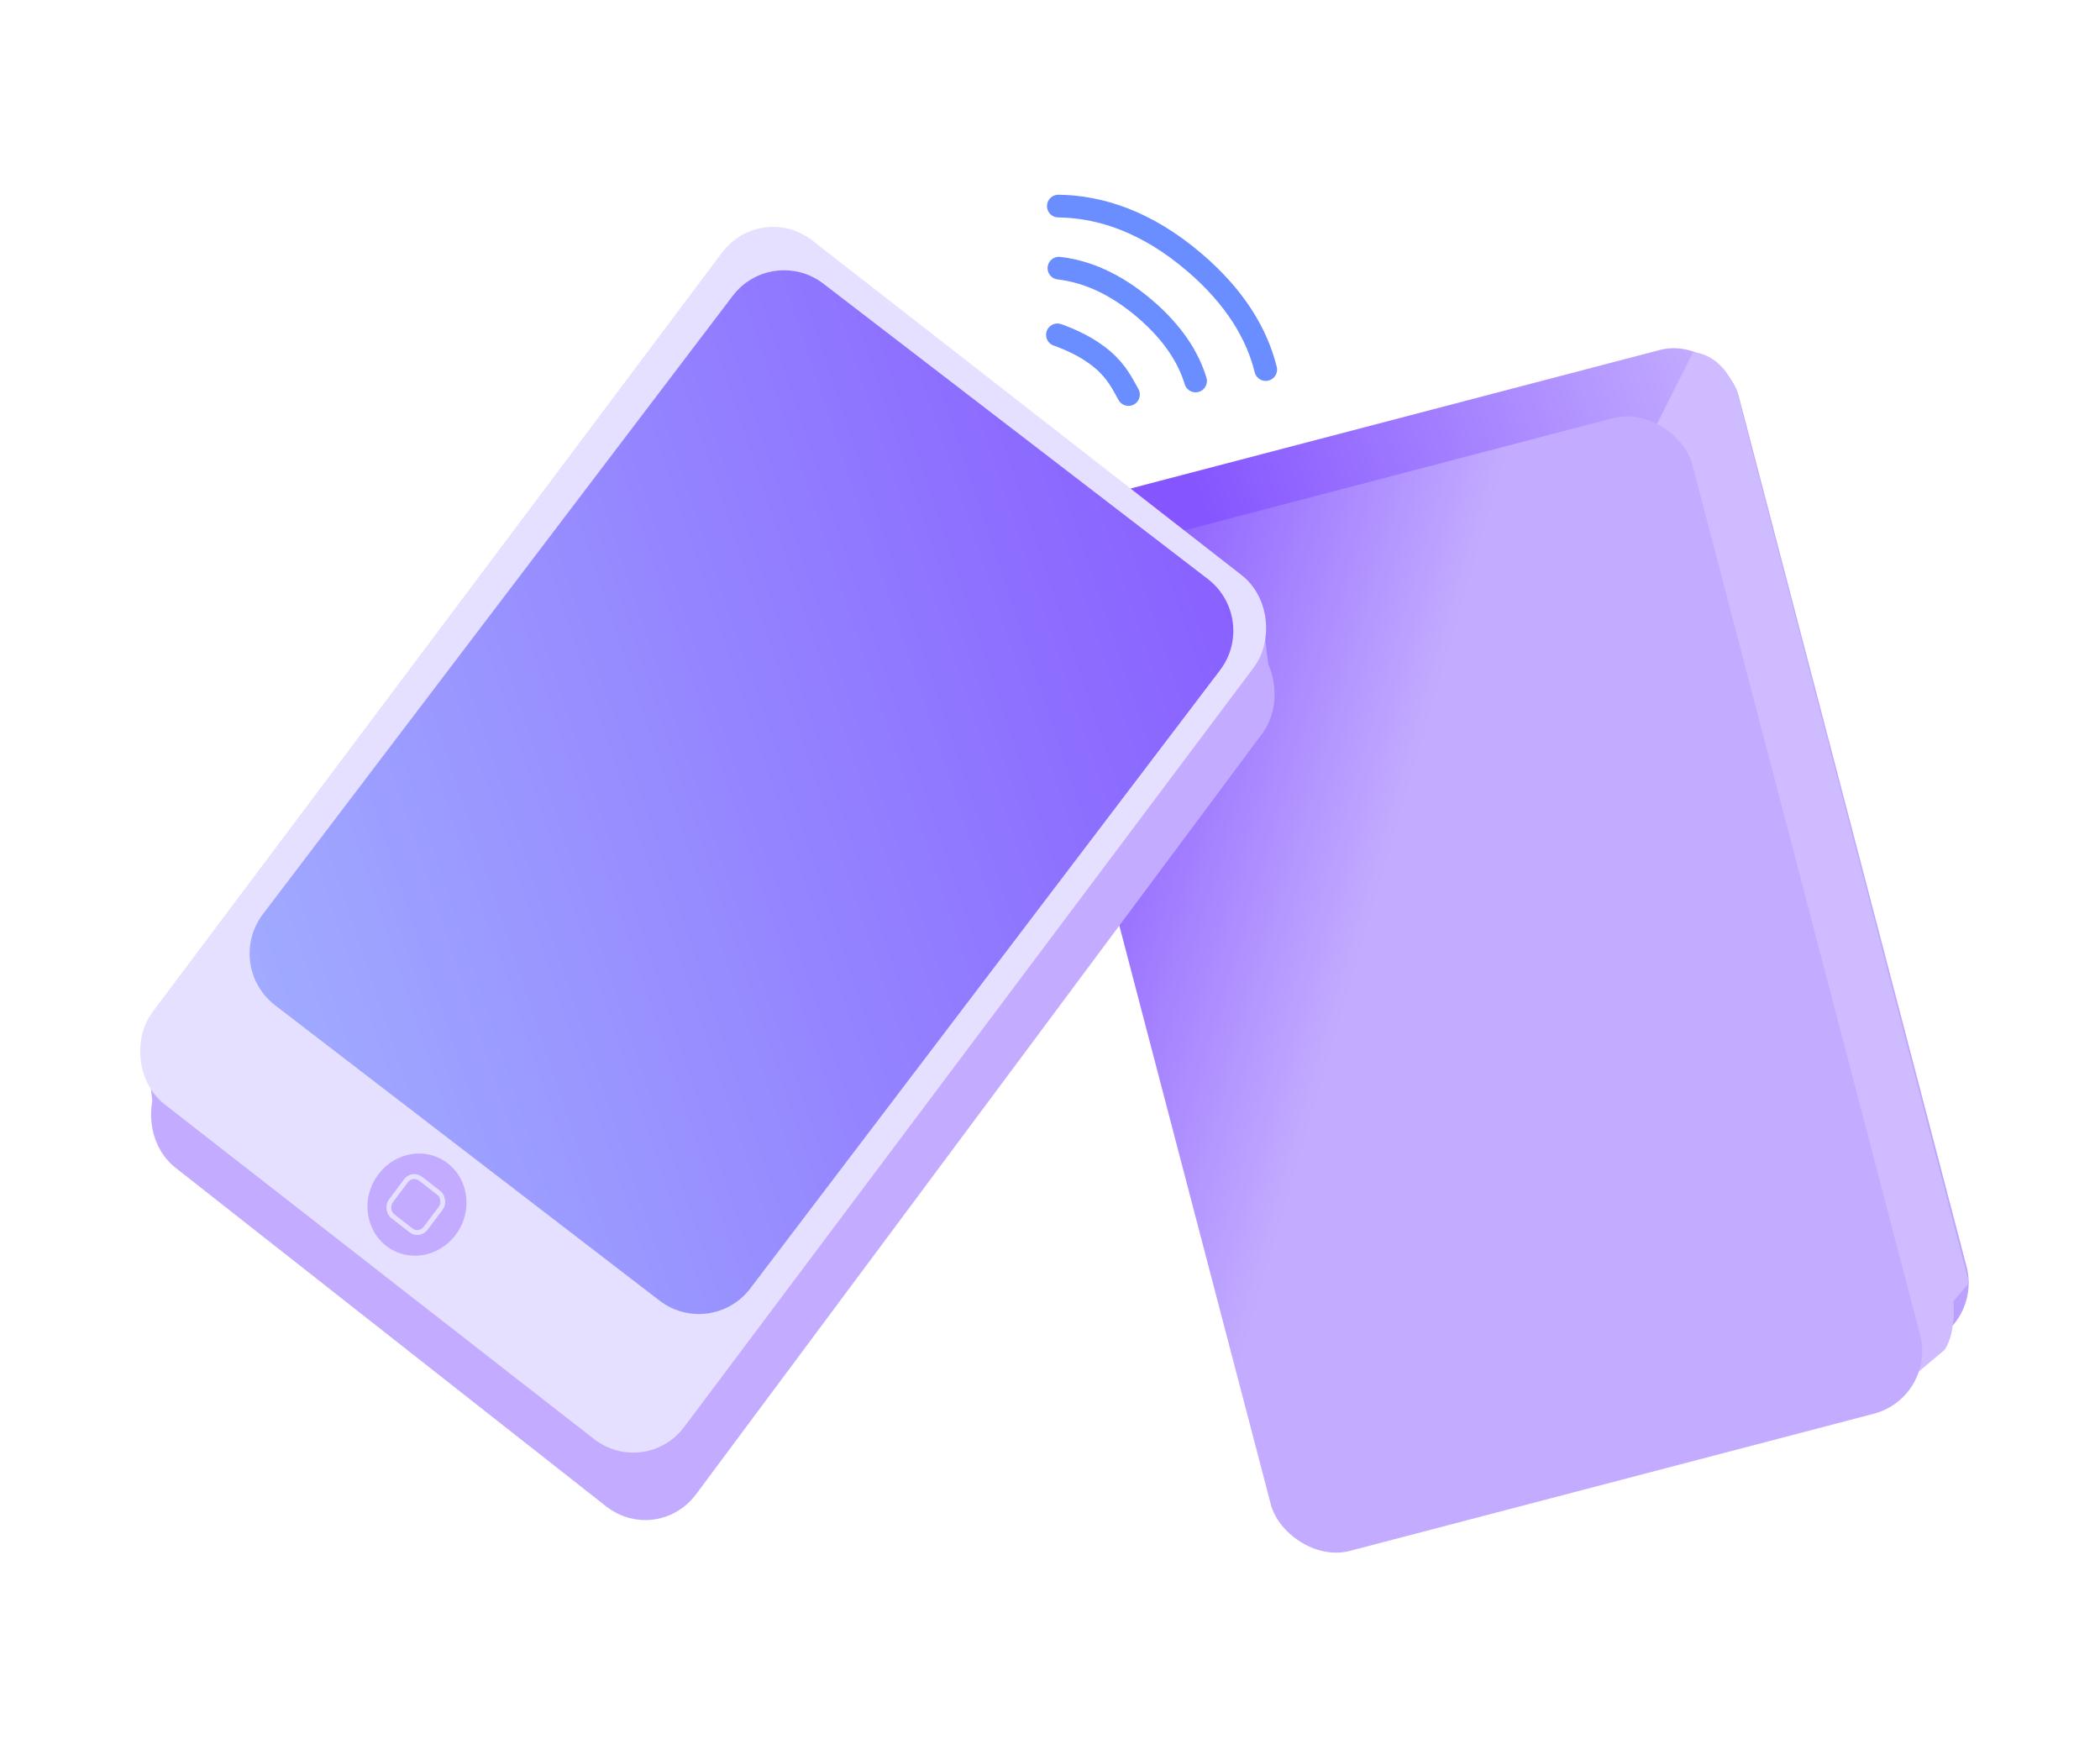
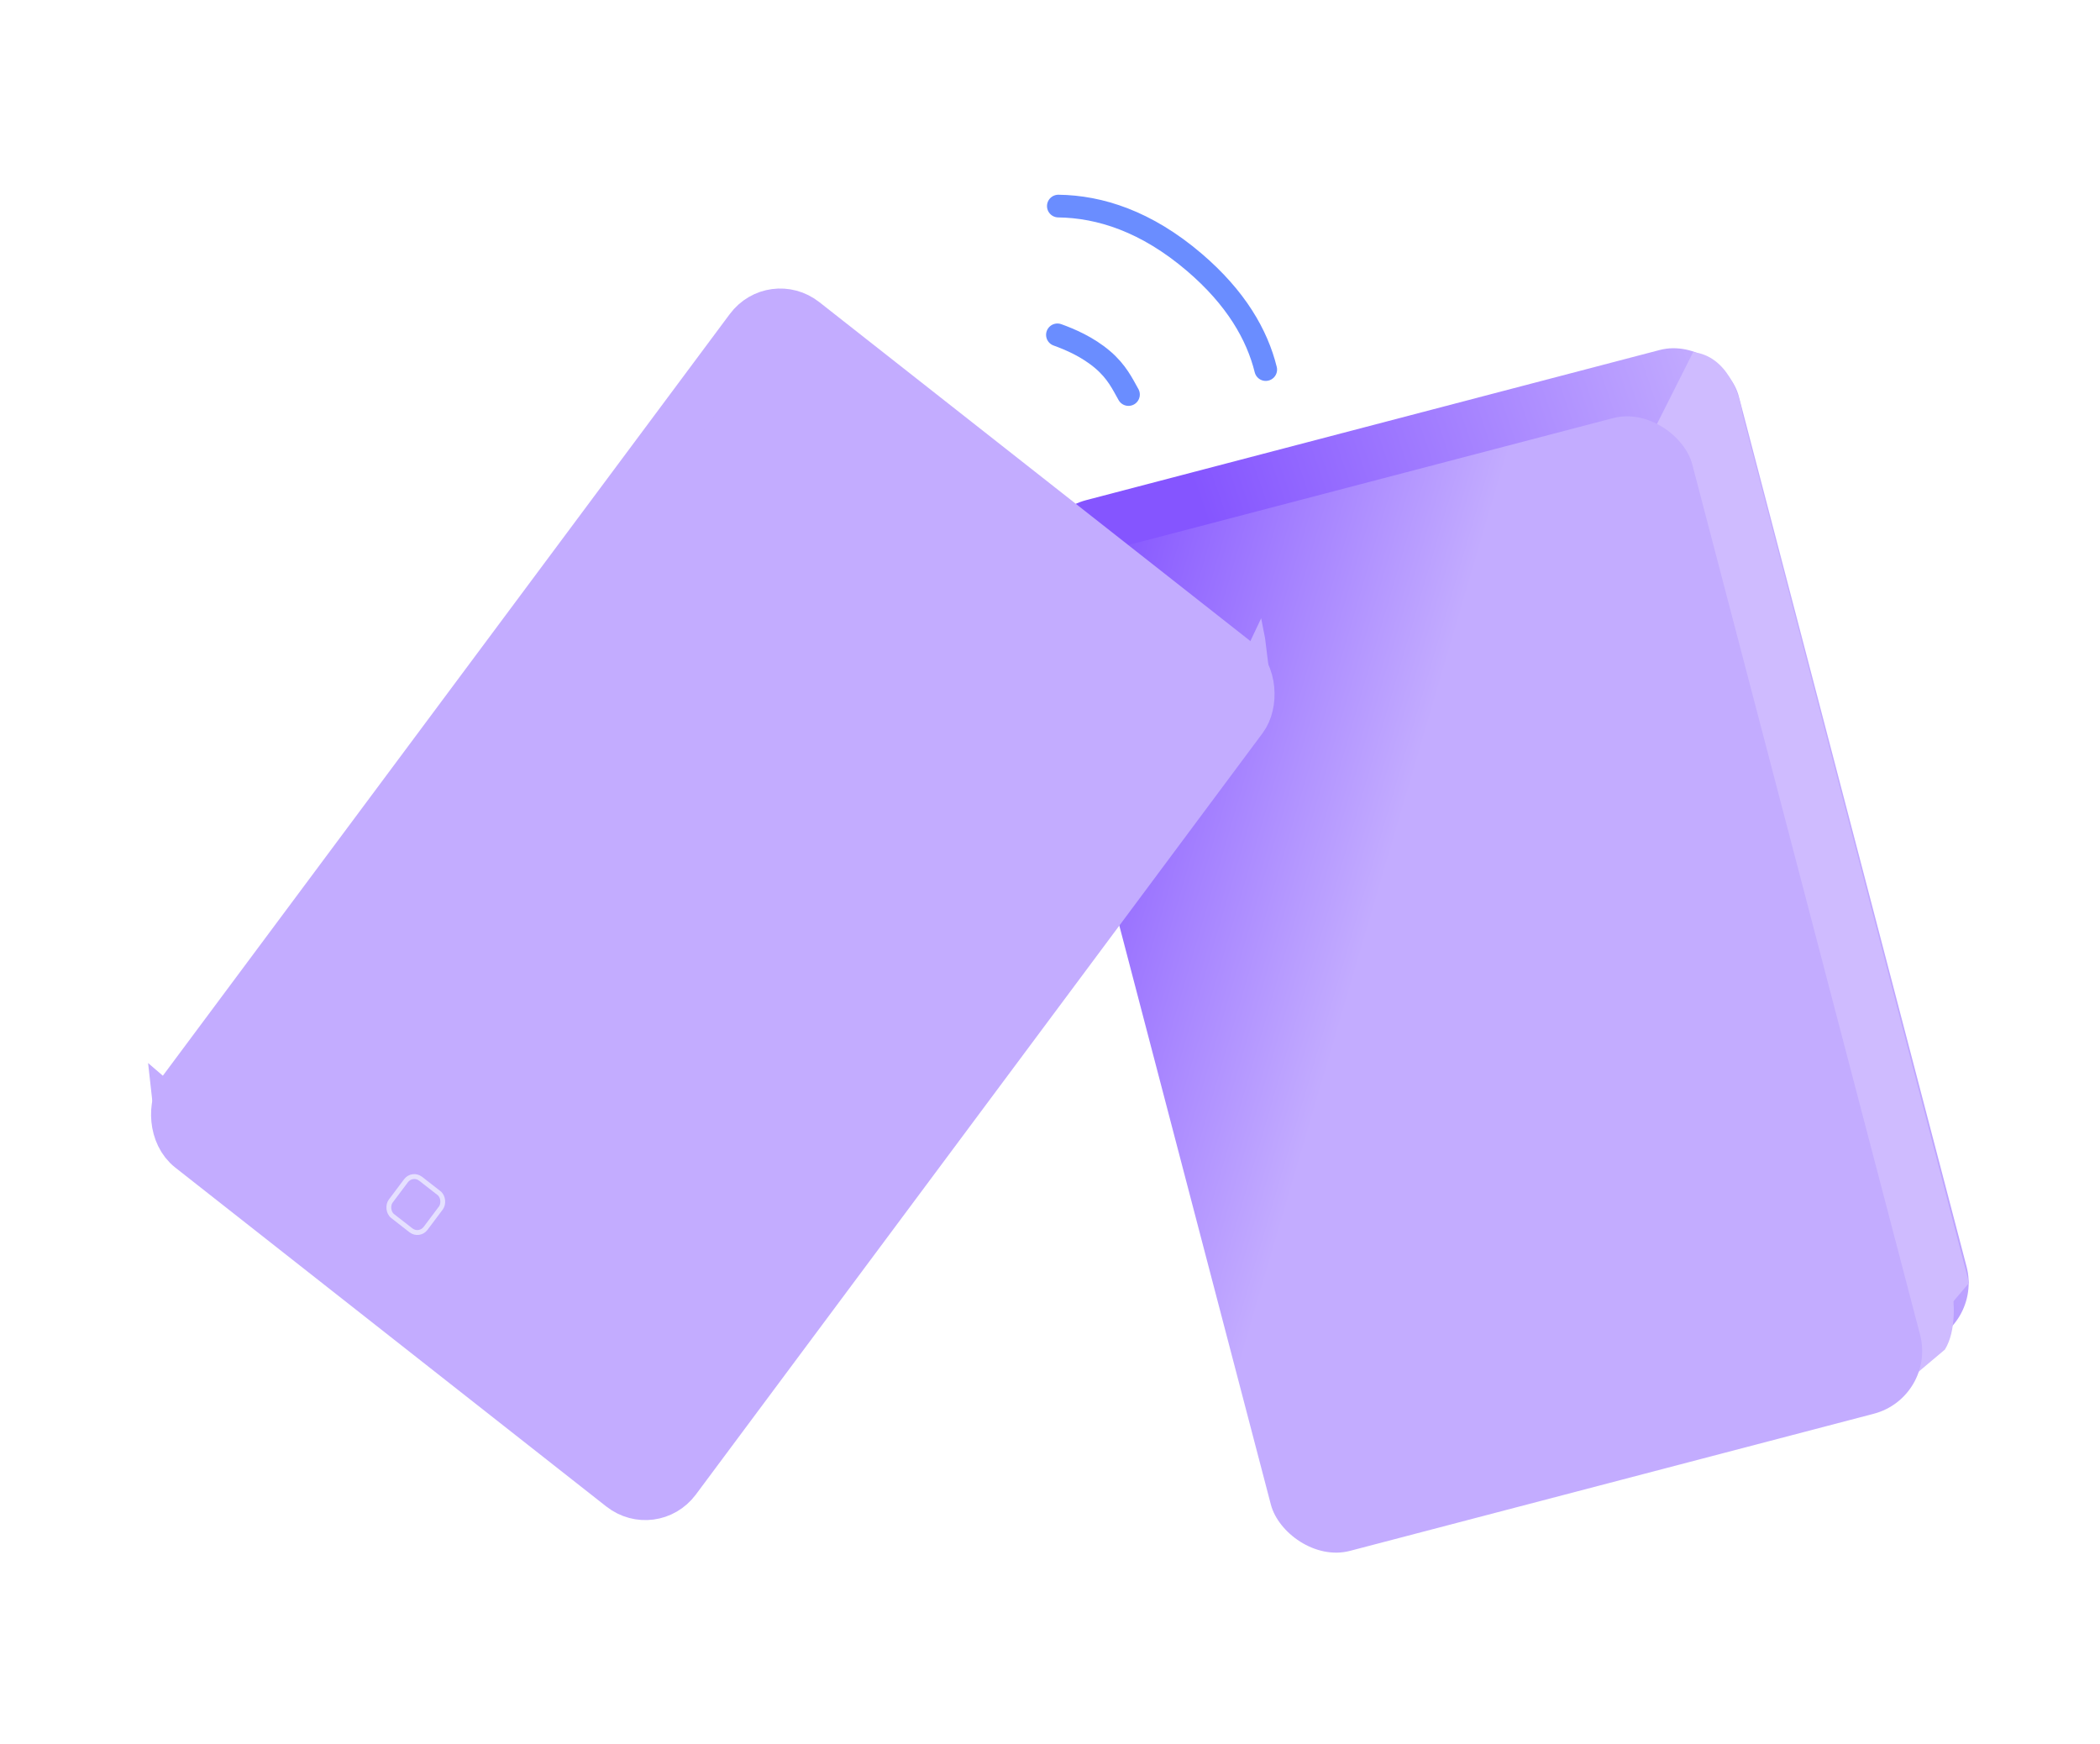
<svg xmlns="http://www.w3.org/2000/svg" xmlns:ns1="http://sodipodi.sourceforge.net/DTD/sodipodi-0.dtd" xmlns:ns2="http://www.inkscape.org/namespaces/inkscape" width="648" height="538" viewBox="0 0 648 538" fill="none" version="1.1" id="svg440" ns1:docname="tap.svg" ns2:version="1.2.2 (b0a84865, 2022-12-01)">
  <ns1:namedview id="namedview442" pagecolor="#ffffff" bordercolor="#999999" borderopacity="1" ns2:showpageshadow="0" ns2:pageopacity="0" ns2:pagecheckerboard="0" ns2:deskcolor="#d1d1d1" showgrid="false" ns2:zoom="0.43866171" ns2:cx="322.57203" ns2:cy="269" ns2:window-width="1280" ns2:window-height="430" ns2:window-x="0" ns2:window-y="33" ns2:window-maximized="0" ns2:current-layer="svg440" />
  <rect x="315.844" y="159.369" width="222.898" height="317.554" rx="20" transform="rotate(-14.668 315.844 159.369)" fill="url(#paint0_linear_893_3155)" id="rect395" />
  <path d="M600.126 416.414C603.722 410.676 603.056 401.22 602.273 397.21L572.323 405.63L579.747 433.58L600.126 416.414Z" fill="#CFBBFF" id="path397" />
  <path d="M508.048 137.256L522.461 108.642C532.933 109.813 536.954 121.874 537.655 127.759L607.595 395.82L591.74 414.539L508.048 137.256Z" fill="#CFBBFF" id="path399" />
  <rect x="316.807" y="176.37" width="207.068" height="317.554" rx="20" transform="rotate(-14.668 316.807 176.37)" fill="url(#paint1_linear_893_3155)" id="rect401" />
  <path d="M45.696 327.99L47.242 341.887L48.623 347.979L54.183 335.288L45.696 327.99Z" fill="#C3ACFF" id="path403" />
  <path d="M392.49 214.045L390.359 196.905L389.159 190.766L383.237 203.292L392.49 214.045Z" fill="#C3ACFF" id="path405" />
  <rect x="1.42" y="10.652" width="194.195" height="317.93" rx="12.5" transform="matrix(0.786 0.618 -0.597 0.802 243.779 82.102)" fill="#C3ACFF" stroke="#C3ACFF" stroke-width="15" id="rect407" />
-   <rect x="1.418" y="10.614" width="193.016" height="318.141" rx="12.5" transform="matrix(0.789 0.615 -0.6 0.8 241.518 63.125)" fill="#E5E0FF" stroke="#E5E0FF" stroke-width="15" id="rect409" />
-   <path d="M226.106 91.264C232.789 82.47 245.308 80.795 254.068 87.524L372.719 178.664C381.479 185.392 383.162 197.976 376.479 206.771L231.493 397.562C224.81 406.356 212.291 408.031 203.531 401.303L84.88 310.163C76.121 303.434 74.437 290.85 81.12 282.055L226.106 91.264Z" fill="url(#paint2_linear_893_3155)" id="path411" />
  <ellipse cx="128.67" cy="371.677" rx="15.118" ry="15.915" transform="rotate(26.38 128.67 371.677)" fill="#C3ACFF" id="ellipse413" />
  <rect x="0.142" y="1.061" width="13.648" height="14.387" rx="3.25" transform="matrix(0.789 0.615 -0.6 0.8 127.759 360.766)" stroke="#E5E0FF" stroke-width="1.5" id="rect415" />
  <path d="M326.289 103.313C330.13 104.694 335.629 107.027 340.271 110.995C344.645 114.733 346.338 118.409 348.216 121.732" stroke="#6A8DFF" stroke-width="7" stroke-linecap="round" id="path417" />
-   <path d="M326.752 82.739C334.821 83.664 343.826 87.207 353.268 95.276C362.043 102.776 366.751 110.389 368.92 117.544" stroke="#6A8DFF" stroke-width="7" stroke-linecap="round" id="path419" />
  <path d="M326.573 63.583C339.31 63.746 353.686 68.237 368.565 80.953C381.394 91.919 387.905 103.281 390.57 114.03" stroke="#6A8DFF" stroke-width="7" stroke-linecap="round" id="path421" />
  <defs id="defs438">
    <linearGradient id="paint0_linear_893_3155" x1="536.39" y1="216.808" x2="303.768" y2="233.818" gradientUnits="userSpaceOnUse">
      <stop stop-color="#C3ACFF" id="stop423" />
      <stop offset="0.699" stop-color="#8555FF" id="stop425" />
    </linearGradient>
    <linearGradient id="paint1_linear_893_3155" x1="410.676" y1="277.162" x2="314.326" y2="219.178" gradientUnits="userSpaceOnUse">
      <stop stop-color="#C3ACFF" id="stop428" />
      <stop offset="1" stop-color="#8555FF" id="stop430" />
    </linearGradient>
    <linearGradient id="paint2_linear_893_3155" x1="13.027" y1="323.764" x2="433.831" y2="182.981" gradientUnits="userSpaceOnUse">
      <stop stop-color="#A5BAFF" id="stop433" />
      <stop offset="1" stop-color="#8555FF" id="stop435" />
    </linearGradient>
  </defs>
</svg>